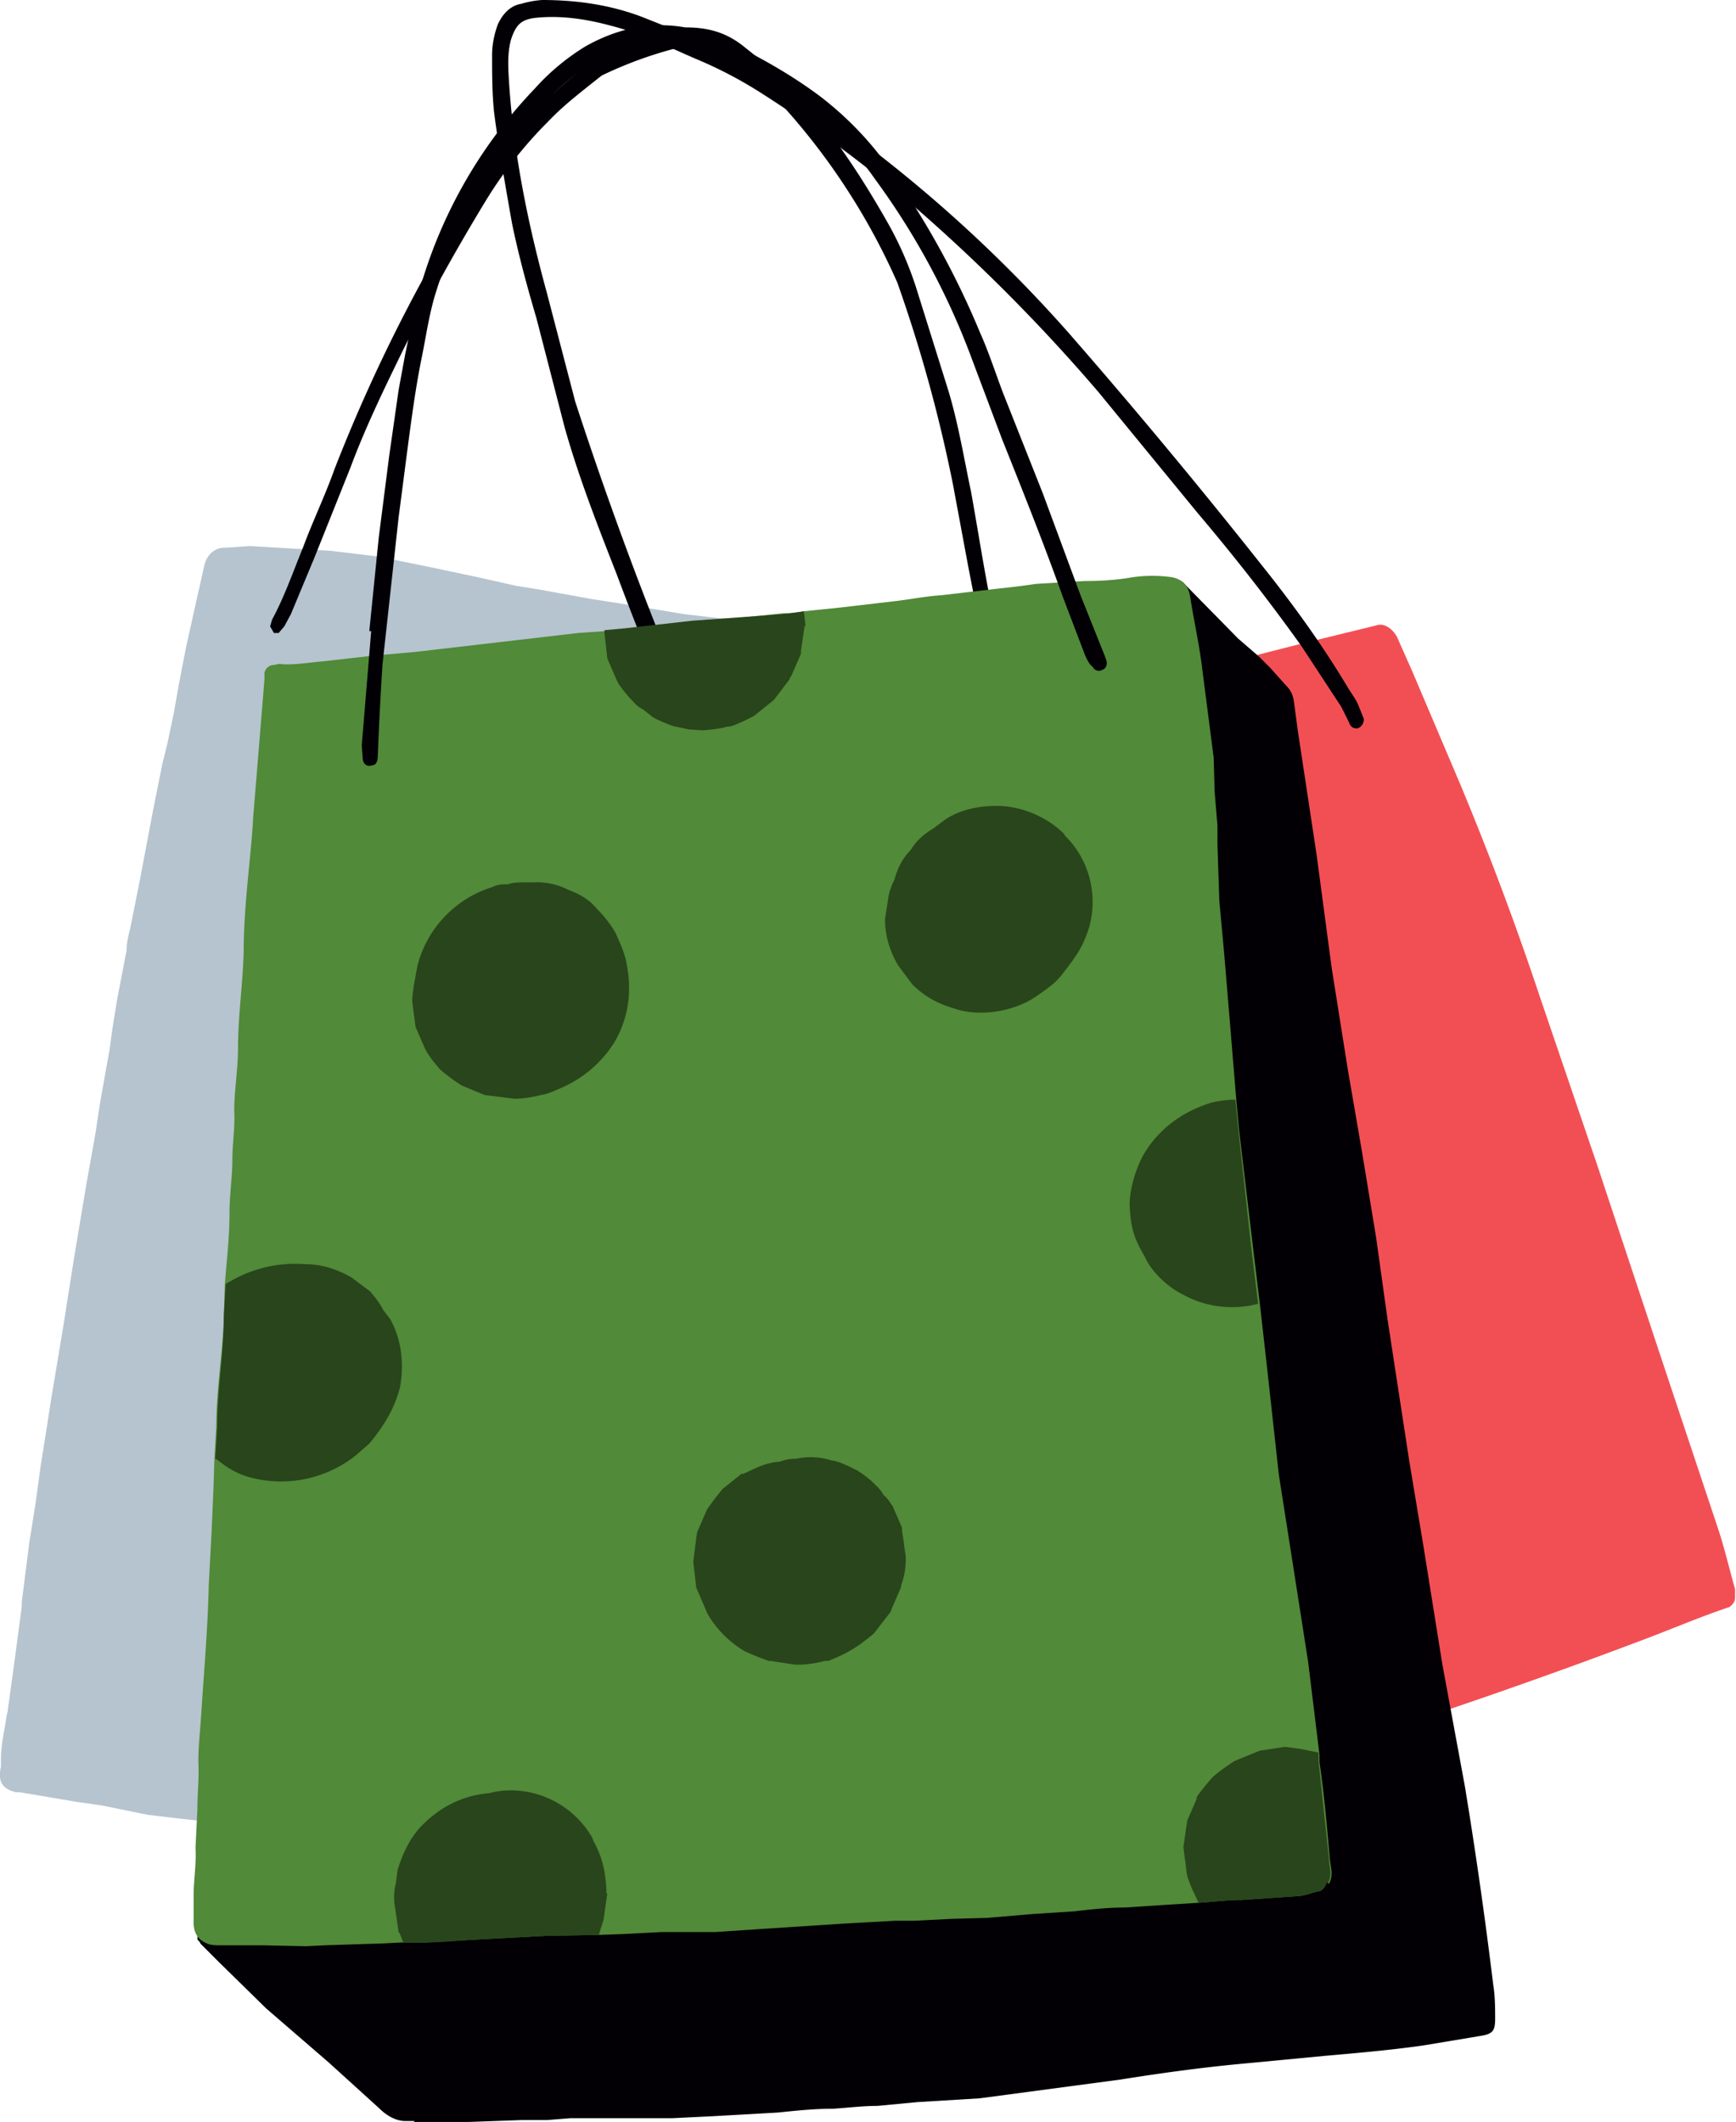
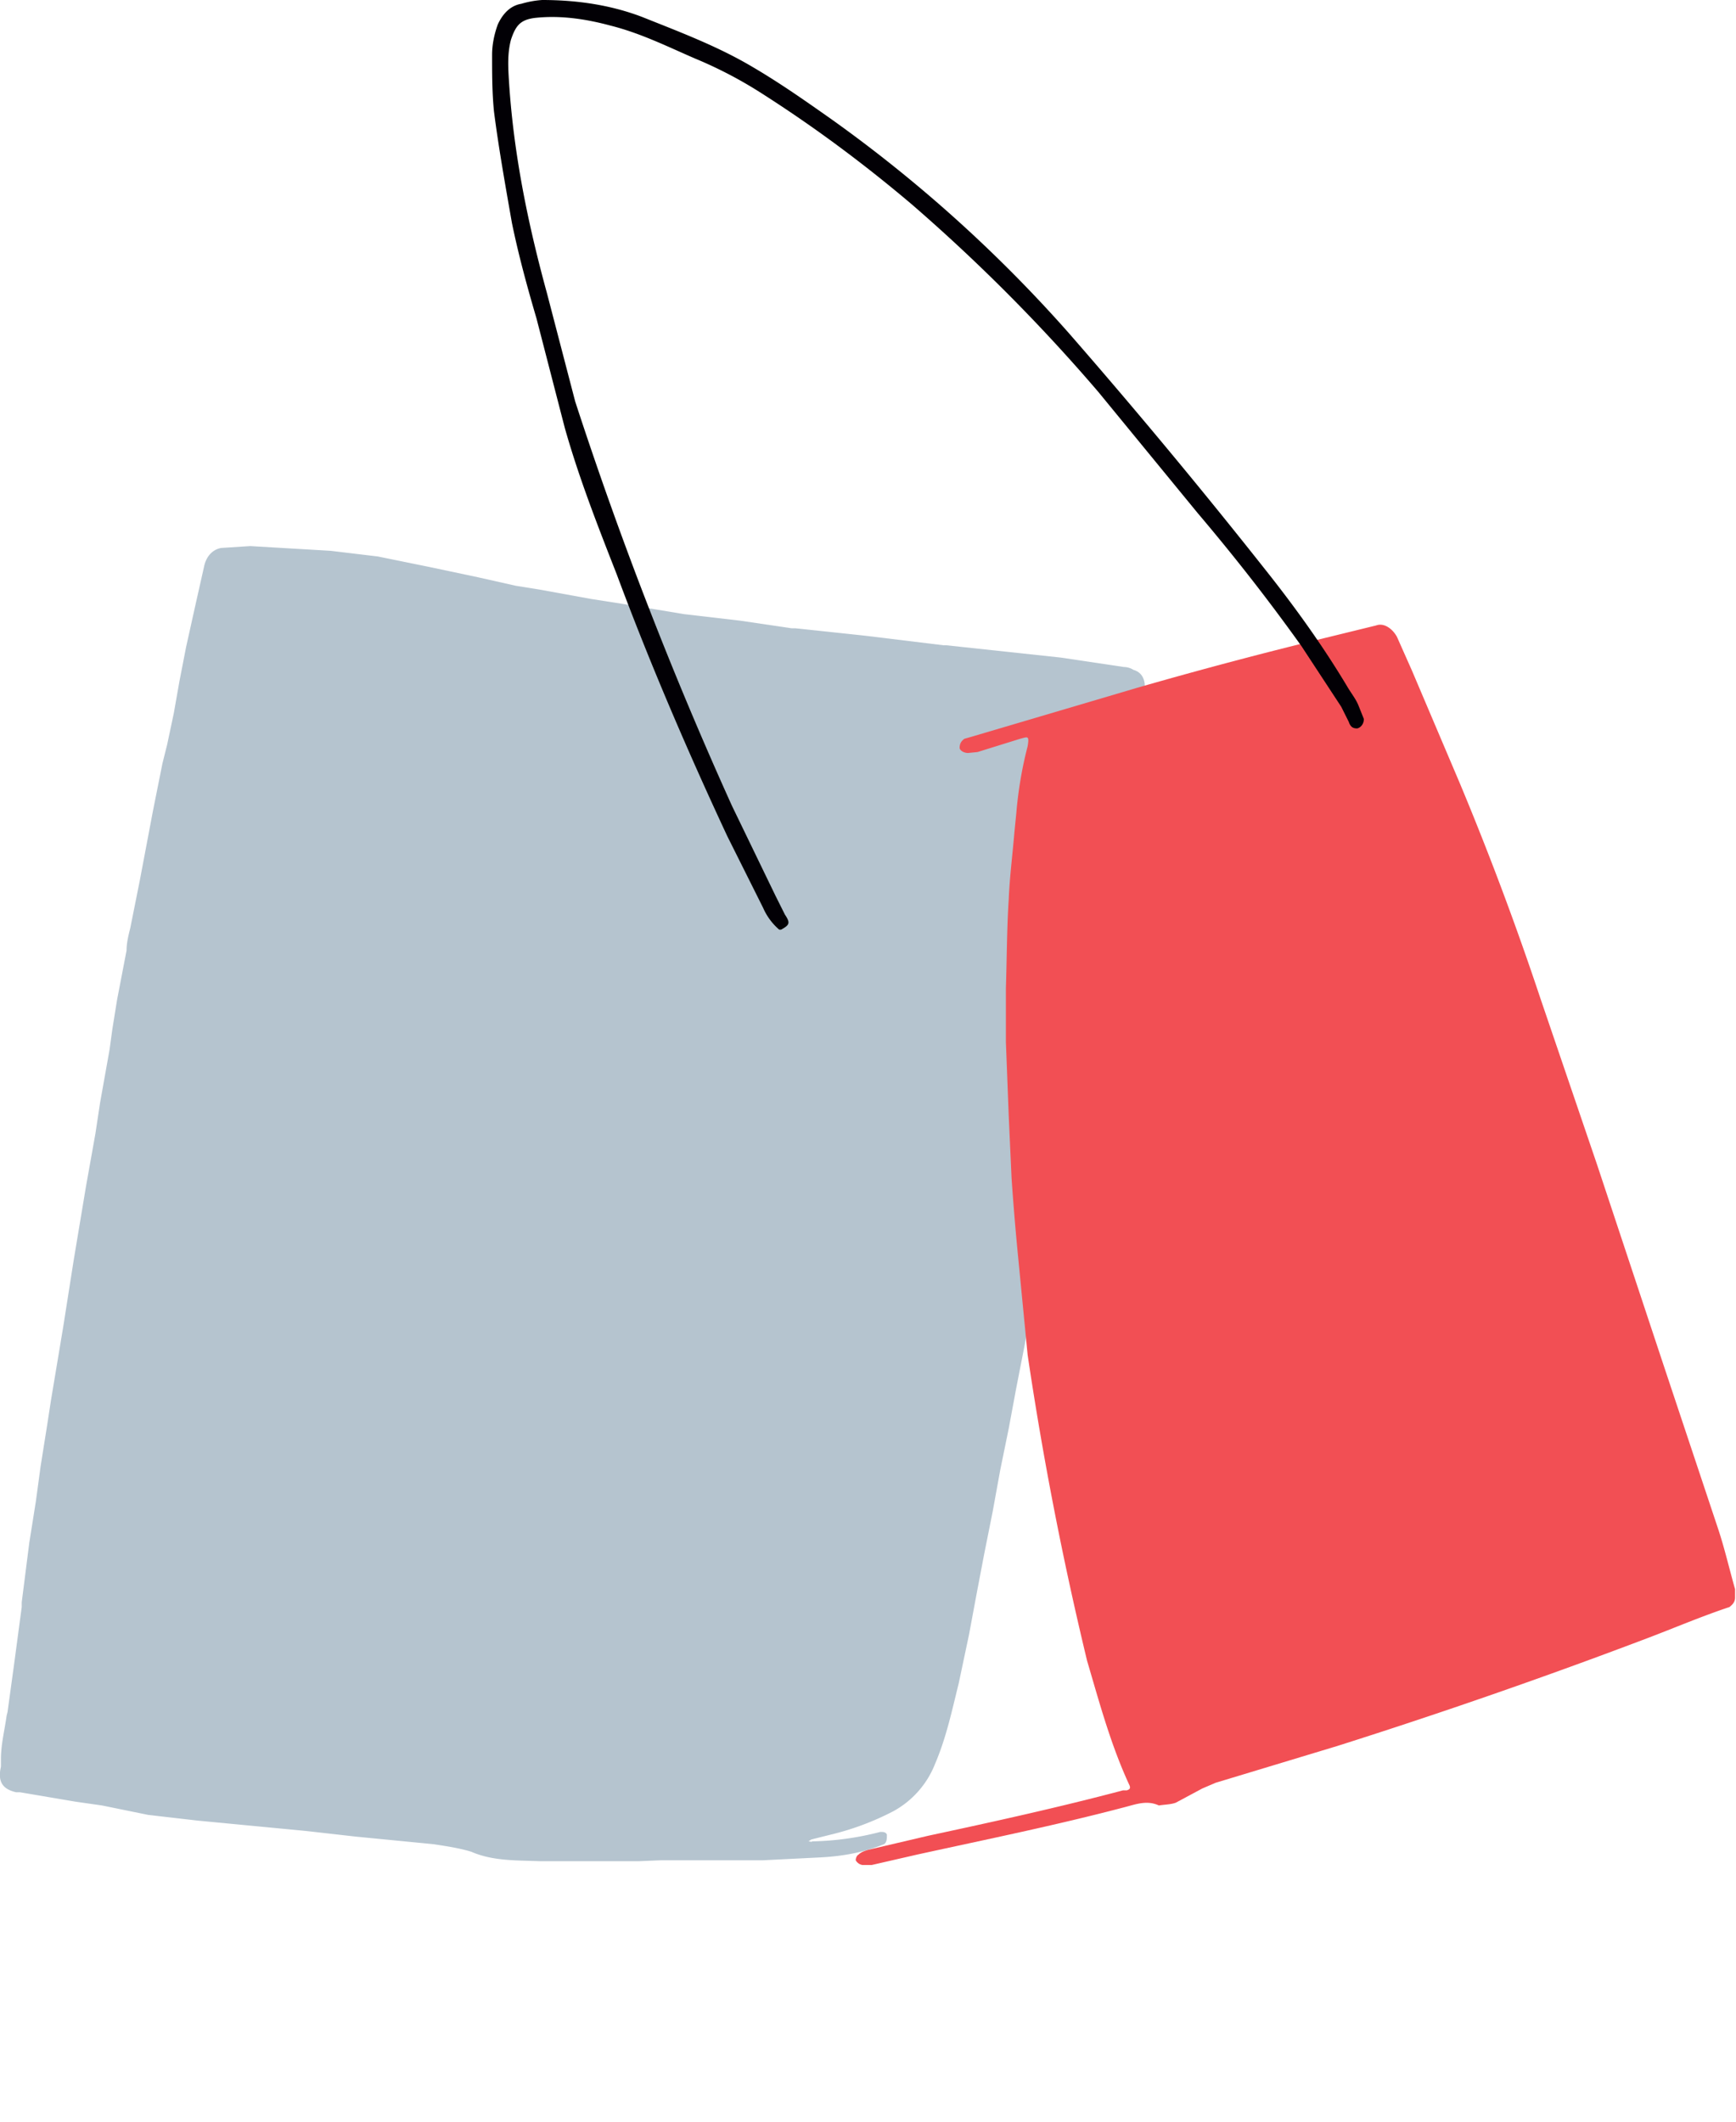
<svg xmlns="http://www.w3.org/2000/svg" id="Layer_2" width="183.8" height="224.6">
  <defs>
    <style>.cls-2,.cls-5{stroke-width:0}.cls-2{fill:#29451c}.cls-5{fill:#020005}</style>
  </defs>
  <g id="Layer_1-2">
    <path d="m35 58.3 5 .6 5.4 1.1 5.2 1.1 4 .9 2.5.4 5.5 1 3.2.5 3.6.6 3 .5 6 .7 5.4.8h.4l7.5.8 8.2 1h.3l12.1 1.3 6.7 1c.3 0 .7.1 1 .3.7.2 1.1.7 1.2 1.5 0 1 .1 2-.2 3l-.1.7-1 8-.9 5.2-1.3 7-1.4 7-1.4 6.4-1 5.2-1.3 5.8-.8 4.3-.8 4.5-.8 4.3-1 4.5-.7 4-.9 4.6-.8 4.3-.9 4.4-.8 4.4-.9 4.5-.8 4.2-.8 4.3-1.1 5.2c-.7 2.8-1.3 5.7-2.5 8.5a9.8 9.8 0 0 1-4.4 5 29 29 0 0 1-6.7 2.5l-2 .5-.3.2c.2 0 .3.1.4 0a30.7 30.7 0 0 0 7.2-1c.3 0 .6 0 .7.3 0 .4 0 .8-.3 1l-.8.3c-2 .7-4 1-6 1.1l-6 .3H70l-2.4.1H57.2c-2.5-.1-5 0-7.3-1-1.3-.4-2.7-.6-4-.8l-8.2-.8-5.3-.6-11.5-1.1-5.2-.6-4.9-1-2.8-.4-5.9-1h-.4c-1.3-.3-2-1-1.6-2.7v-.8c0-1.6.4-3.1.6-4.6l.1-.4.7-5.1.8-6v-.5l.8-6.3.7-4.4.5-3.7.7-4.4.4-2.6 1.3-7.8 1.1-7 1.3-7.8 1-5.6.5-3.3 1-5.6.3-2.2.5-3.1 1-5.2c0-.8.2-1.6.4-2.4l1-5 1.4-7.4 1-5 .5-2 .7-3.3.6-3.4.7-3.6 1-4.5.9-4c.2-1 .8-1.8 1.8-2l3.1-.2 8.5.5Z" style="fill:#b5c4cf;stroke-width:0" />
-     <path class="cls-5" d="M72.6 2.9c2.5 0 4.3.6 6 1.9l3.5 2.8c1.3 1 2.3 2.4 3.4 3.6 3.3 3.8 6 8 8.5 12.4a37 37 0 0 1 3.2 7.5l3.1 9.9c1.1 3.5 1.7 7.2 2.5 11 1 5.5 1.8 11.2 3.2 16.7.3 1.4.9 2.8 1.3 4.1l.2.6c.1.4 0 .8-.3 1-.3.2-.7.1-1-.2l-.7-1.4c-.4-1.2-.8-2.4-1-3.6-.8-3.1-1.4-6.2-2-9.3l-1.6-8.6A154.9 154.9 0 0 0 95 29.9 70.1 70.1 0 0 0 80.5 8.7L78 6.5a7 7 0 0 0-4.7-1.8A42.6 42.6 0 0 0 63.7 8c-2 1.6-4 3.1-5.7 4.9a44.8 44.8 0 0 0-6.6 8.4A220.8 220.8 0 0 0 42.7 37c-2 4.1-4 8.2-5.6 12.5L33.3 59l-2.5 6-.7 1.3-.6.7H29l-.4-.7.2-.7c1.3-2.4 2.2-5 3.3-7.7 1-2.7 2.3-5.4 3.3-8.2A173 173 0 0 1 52 17.5c3-4.3 6.6-8 10.7-11 1.8-1.2 3.9-2 6-2.6 1.4-.5 3-.8 4-1Z" />
    <path d="M122.7 191.1c-1.3-.6-2.5-.1-3.7.2-7.2 1.9-14.6 3.4-21.9 5l-4.8 1.1h-1a1 1 0 0 1-.7-.5c0-.2.1-.5.3-.6.3-.3.7-.4 1-.5l6.4-1.5c7-1.5 13.8-3 20.6-4.8h.4c.3-.1.4-.2.3-.5-2-4.3-3.2-8.8-4.5-13.2a368.3 368.3 0 0 1-6.3-32.4l-1-10.3a289 289 0 0 1-.7-8.4l-.3-6.6-.3-7.8v-5.7c.1-3.1.1-6.3.3-9.4.1-2.4.4-4.7.6-7.1l.2-2c.2-2.4.6-4.8 1.2-7.1.2-1.2 0-1-.8-.8l-4.5 1.4-1 .1c-.4 0-.8-.2-.9-.5 0-.4.1-.7.5-1l.7-.2 17.6-5.2a491 491 0 0 1 20.4-5.4l4.9-1.2c.8-.3 1.7.3 2.2 1.2l1.6 3.6 5.1 12a328 328 0 0 1 8.5 22.7l6 17.6 7.1 21.4 5.7 17.1c.7 2.1 1.2 4.3 1.8 6.4v.9c0 .4-.2.7-.6 1-3 1-5.8 2.2-8.7 3.3a625.2 625.2 0 0 1-32.8 11.4l-12.9 3.9-1.4.6-2.8 1.5c-.5.2-1.2.2-1.8.3Z" style="fill:#f24f54;stroke-width:0" />
    <path class="cls-5" d="M82.5 98.4a6.4 6.4 0 0 1-1.7-2.3L77 88.5c-4.2-9-8.2-18.3-11.7-27.7-2-5.1-4-10.2-5.5-15.5l-3-11.6c-1-3.4-1.9-6.7-2.6-10.1-.7-4-1.4-7.9-1.9-11.8-.2-2-.2-4-.2-6 0-1 .2-2.1.6-3.2.5-1.1 1.3-2 2.5-2.2a10 10 0 0 1 2.2-.4C61 0 64.6.5 68 1.8c4 1.6 8 3.1 11.7 5.3 2.9 1.7 5.6 3.6 8.3 5.5a148.7 148.7 0 0 1 25.2 22.7 673.8 673.8 0 0 1 21.4 25.8c2.9 3.7 5.6 7.5 8 11.5.4.7.9 1.3 1.2 2l.6 1.5c0 .5-.3.9-.7 1-.4 0-.7-.1-.9-.7l-.8-1.6-4.2-6.4c-3.5-4.9-7.1-9.5-11-14.1l-10.5-12.8a187.6 187.6 0 0 0-19.8-19.9c-5.2-4.4-10.6-8.4-16.3-12a45 45 0 0 0-6.6-3.4c-3-1.3-5.8-2.7-9-3.5-2.6-.7-5.3-1.1-8-.8-1.5.2-2 .8-2.5 2.3-.4 1.5-.3 3-.2 4.6.5 7.6 2 14.9 4 22.2l3 11.5a418 418 0 0 0 16.6 42.8l4.6 9.5 1 2c.6.9.5 1.1-.4 1.6h-.2Z" />
-     <path class="cls-5" d="M43.9 224.5h-1c-1 0-2-.6-2.7-1.3l-5.4-4.9-6.6-5.7-5-4.9-2-2c0-.2-.3-.3-.3-.5l.1-1.1c.2-.4.7-.5 1-.3l1.3.7c.3.2.5.6.8.6.6 0 1.4 0 1.9-.4l3.6-3.1 1-1 6.6-6 3.7-3.3c2.8-2.6 5.5-5.2 7.9-8 3-3.6 5.7-7.3 8.4-11 1.9-2.5 3.6-5.2 5.3-7.7L67 158l2.5-3.8 5-7.4 1.6-2.6 5.1-8.1 4.8-7.7 5.7-9 6.8-11.1a328.7 328.7 0 0 0 10.8-18.5l5.7-10.5c1.8-3.3 3.5-6.7 5.4-10l3-5.1.4-.4c.3-.5.3-.5 0-1-.2-.3-.2-.6-.2-.9 0-.4.2-.6.6-.6.5 0 1 .2 1.3.6l5.6 5.7 2.2 1.9 1.2 1.2 1.7 1.9c.5.5.7 1 .8 1.7l.4 3 2 13.2 1.6 12 1.7 10.7 1.5 8.7 1.5 9.1 1.2 8.6 2.3 15 1.5 9 2 12.5 2.4 13a506.7 506.7 0 0 1 3 21c.2 1.2.2 2.5.2 3.6 0 1.3-.3 1.6-1.6 1.8l-6 1c-3.5.5-7 .8-10.4 1.1l-8.4.8c-4.4.4-8.8 1-13.2 1.7l-15 2-6.6.4-4.2.4c-1.6 0-3.1.2-4.7.3-2 0-3.9.2-5.8.4l-3.5.2-3.6.2-4.1.2H60.4l-2.5.2h-2.7l-5.6.2h-5.8Z" />
-     <path d="M140.5 199.2c-.2.5-.5 1-1 1-.8.2-1.5.5-2.2.5l-5.8.4c-1.6 0-3 .2-4.6.3l-3.2.2-4.6.3c-1.8 0-3.6.2-5.3.4l-4.6.3-4.7.4-3.7.1-4 .2h-2l-5.4.3-4.6.3-4.6.3-4.5.3H70l-3.8.2-2.7.1h-.2l-5.5.1-7.5.4-5.2.3h-2.5l-2 .1-6.2.2-2 .1-4.7-.1h-4.4c-.4 0-1 0-1.4-.2-1-.4-1.4-1.2-1.4-2.2v-2.9c0-1.6.3-3.3.2-5l.2-4.1c0-1.7.2-3.4.1-5 0-1.7.2-3.3.3-5 .3-4.6.7-9.1.8-13.7l.3-5.6.2-4.6.1-3.2.2-3.4c0-4 .7-7.8.8-11.7l.1-3.3c.2-2.6.5-5 .5-7.6 0-2 .3-3.8.3-5.6 0-1.8.3-3.5.2-5.2 0-2.2.4-4.4.4-6.6 0-3.4.5-6.8.6-10.2 0-5.1.8-10.2 1-14.2L28 71.9v-.7c.1-.4.4-.7.8-.8.4 0 .7-.2 1-.1 1.5.1 3-.2 4.4-.3l5.3-.6L44 69l11.2-1.3 6-.7 2.9-.2 2.2-.2 7.2-.7 9.5-1c.7 0 1.4 0 2.1-.2l3.9-.4 6-.7c1.6-.2 3.1-.5 4.7-.6l6-.7a91 91 0 0 0 4-.5l5.1-.3c1.7 0 3.4-.1 5.1-.4 1.4-.2 2.8-.2 4.2 0 1 .2 1.7.8 1.9 2 .4 2.6 1 5.2 1.3 7.8l1.2 9.3.1 3.6.3 3.6v2l.2 6 .5 5.4.6 7.2.7 8.5.3 3.2 1.4 11.8.8 6.6.7 6.2 1.3 11.8 1.6 10.2 1.5 9.6 1.2 9.8v.8c.5 3.4.8 6.9 1.1 10.3.1.9.4 1.7-.1 2.6Z" style="stroke-width:0;fill:#518a38" />
-     <path class="cls-5" d="m39.1 66.8 1-9.9 1.1-8.6 1-7 .7-3.8 1-4.8A50.7 50.7 0 0 1 56.6 9.4 24 24 0 0 1 62 4.9c4.8-2.7 9.8-3 14.8-.6 3.4 1.6 6.8 3.5 9.9 5.8a35 35 0 0 1 8 8.5 88.7 88.7 0 0 1 9.1 16.7c.9 2 1.6 4.2 2.4 6.3l4.2 10.6 4 10.8 2.6 6.5.1.3c.2.5 0 1-.4 1.1-.3.2-.8.1-1-.3-.4-.3-.6-.8-.8-1.2l-2.4-6.3c-2-5.6-4.2-11.1-6.4-16.6l-3.5-9.3a78 78 0 0 0-10-18.3c-3-4.3-6.9-7.6-11.5-10.2l-4.7-2.5a13.5 13.5 0 0 0-13.7.5c-2 1.2-3.8 2.8-5.4 4.6-2.7 3-5.1 6.2-7 9.7-1.8 3.2-3.1 6.6-4.2 10.1-.7 2.3-1 4.6-1.5 7-.6 3-1 6-1.4 9l-1 7.7-1.7 15.5A369 369 0 0 0 40 80c0 .6-.2 1-.6 1-.5.2-1-.1-1-.8l-.1-1.3 1-12.1Z" />
-     <path class="cls-2" d="M42.3 147c-.6 2.3-1.8 4.1-3.2 5.8l-1.5 1.3a12.7 12.7 0 0 1-10.6 2.4c-1.5-.3-2.8-1-4-2l-.2-.1.2-3.4c0-4 .7-7.8.7-11.8l.2-3.3.7-.4a13.6 13.6 0 0 1 7.6-1.7c1.8 0 3.4.5 5 1.4l2 1.5c.5.6 1 1.2 1.4 2l.7.9c1.3 2.3 1.5 5 1 7.5ZM66.2 101.4c-.2-.9-.8-2.1-1-2.6a12 12 0 0 0-2-2.6c-.8-1-1.9-1.6-3-2a7.3 7.3 0 0 0-3.8-.8h-.9c-.6 0-1.2 0-1.7.2-.8 0-1 0-1.7.3a11.8 11.8 0 0 0-7.9 8.3l-.4 2.2c-.2 1.6-.2 1.2 0 2.8l.2 1.5 1 2.3c.4.8 1 1.5 1.6 2.2a18.3 18.3 0 0 0 2.3 1.7l2.4 1 1.6.2 1.6.2c.9 0 2-.2 2.8-.4.7-.1 1.3-.4 2-.7a12.5 12.5 0 0 0 5.7-4.8 11.1 11.1 0 0 0 1.6-5.8v-.3c0-.9-.2-2.1-.4-3ZM64.3 200.4l-.4 2.8-.5 1.6-5.5.1-7.5.4c-1.8.1-3.5.3-5.3.3h-2.4l-.4-1-.1-.1-.4-2.8a5.6 5.6 0 0 1 .1-2.3l.2-1.5.1-.3c.6-1.8 1.4-3.4 2.8-4.7 1.9-1.8 4.2-2.9 6.8-3.1.7-.2 1.5-.3 2.3-.3a10 10 0 0 1 8.6 5l.1.3c1 1.8 1.3 3.3 1.4 5.2v.4ZM95.7 163.3l-.2-1.3v-.3l-1-2.3c-.3-.4-.5-.8-.9-1.1-.2-.3-.5-.8-.9-1.1-.4-.5-1.5-1.3-2-1.6.5.3-1.8-1-2.6-1a7.3 7.3 0 0 0-3.8-.2c-.6 0-1.2.1-1.7.3a7.5 7.5 0 0 0-2.6.7l-1.3.6h-.2l-2 1.6-.8 1-.8 1.1-.1.2-1 2.3-.2 1.5-.2 1.6.3 2.6v.1l.6 1.4.6 1.4a11 11 0 0 0 4 4 28.8 28.8 0 0 0 2.5 1h.2l2.6.4h.4c.7 0 2.1-.2 2.7-.4h.4c2-.8 3-1.4 4.7-2.8l.2-.2 1.7-2.2.1-.3 1-2.3v-.2c.4-1 .5-2 .5-3l-.2-1.4ZM140.5 199.2c-.2.5-.5 1-1 1-.8.2-1.5.5-2.2.5l-5.8.4c-1.6 0-3 .2-4.6.3l-.7-1.5c-.6-1.5-.5-1.2-.7-2.8l-.2-1.5v-.1a229.8 229.8 0 0 1 .4-2.8l1-2.3v-.2a26 26 0 0 1 1.6-2l.2-.2a21 21 0 0 1 2.2-1.6 162.6 162.6 0 0 1 2.7-1.1l2.6-.4h.1l1.5.2 2 .4v.9l1.1 10.3c0 .8.4 1.7-.1 2.6ZM133.2 138a10.8 10.8 0 0 1-8-1c-1.6-.8-3.3-2.4-4-4-1.2-2-1.5-3.2-1.6-5.5 0-1.7.7-4 1.6-5.5 1.6-2.6 4.1-4.4 7.1-5.3.8-.2 1.7-.3 2.5-.3l.3 3.1 1.3 11.9.8 6.6ZM112.7 88.3c-1.8-1.8-4.5-3-7.2-3-1.9 0-3.9.4-5.5 1.5l-1.2.9c-1 .6-1.8 1.3-2.4 2.3-.9.9-1.4 2-1.7 3.1a8 8 0 0 0-.6 1.6l-.4 2.6c0 1.7.5 3.4 1.4 4.9l1.5 2c1.2 1.2 2.6 2 4.3 2.5 2.7 1 6.5.4 8.9-1.3 1-.7 1.9-1.3 2.6-2.2 1.4-1.8 2.2-2.8 2.9-5 1-3.5 0-7.3-2.6-9.8ZM85.2 66.2l-.4 2.7v.3l-1 2.3-.2.3v.1L82 74l-.2.2-2 1.6-.2.1c-.4.2-2 1-2.4 1H77c-.4.2-2.3.4-2.7.4l-1.4-.1-1.4-.3c-.3 0-2.1-.8-2.4-1l-1-.8c-.4-.2-.8-.5-1.1-.9-.2-.1-1.5-1.7-1.6-2l-.1-.2-1-2.3L64 67V66.7l2.2-.2 7.1-.8L83 65l2.1-.3.2 1.6Z" />
  </g>
</svg>